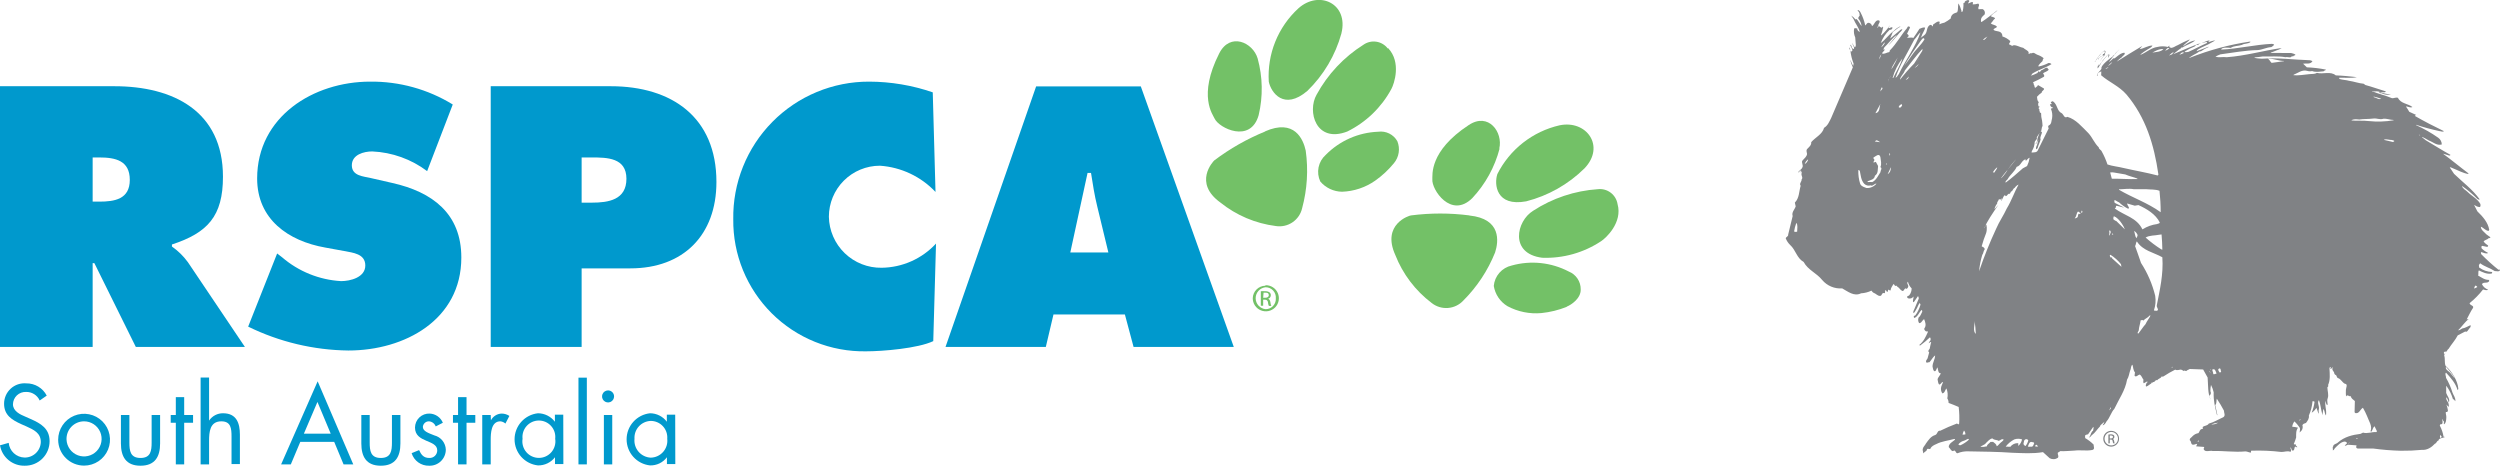
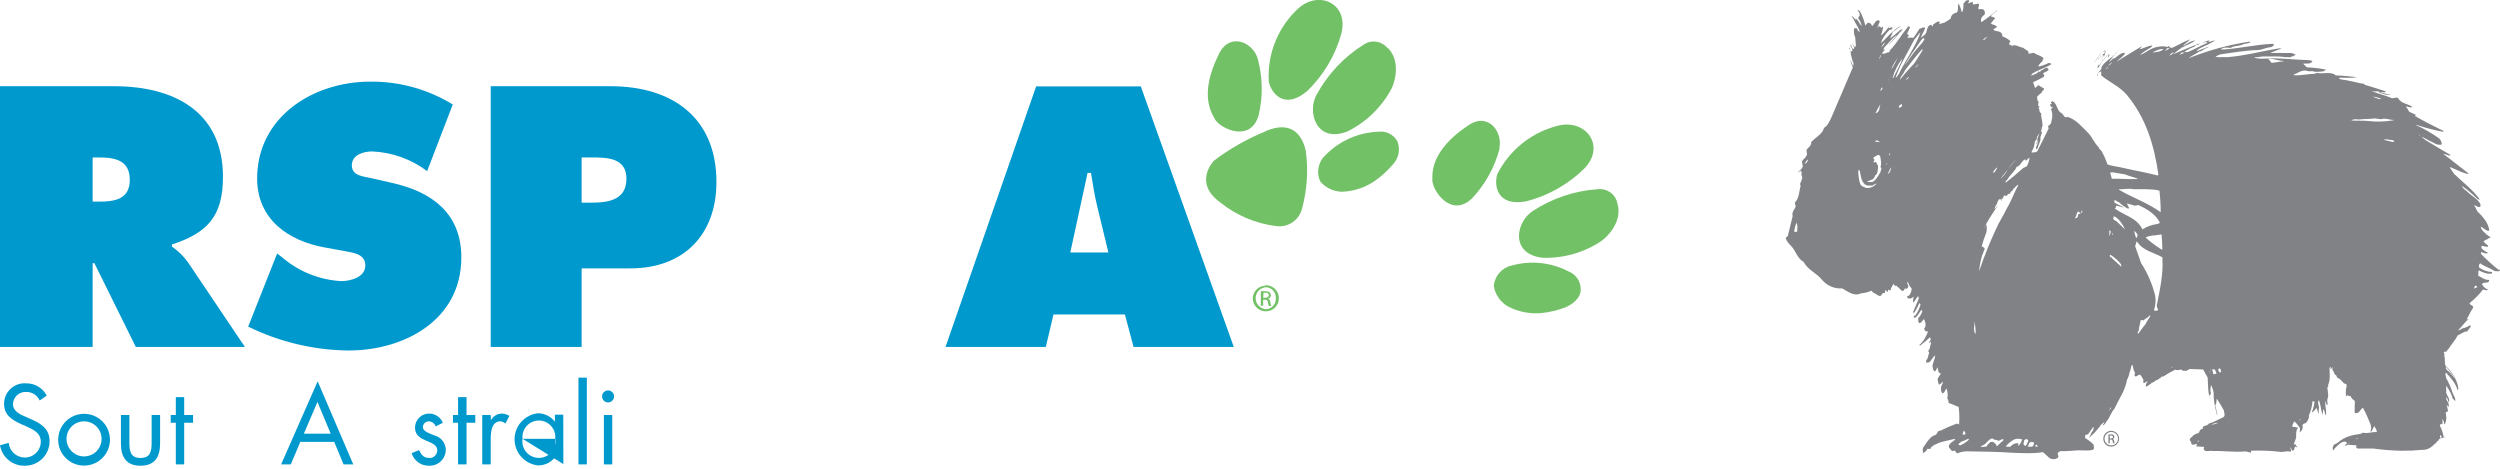
<svg xmlns="http://www.w3.org/2000/svg" width="245" height="46" viewBox="0 0 245 46" fill="none">
  <g clip-path="url(#clip0_101_2)">
    <path d="M3.89 39.25C3.775 38.992 3.586 38.775 3.348 38.626C3.109 38.476 2.831 38.401 2.55 38.41C2.386 38.403 2.222 38.429 2.069 38.487C1.915 38.544 1.774 38.632 1.655 38.745C1.536 38.858 1.44 38.993 1.374 39.143C1.308 39.294 1.273 39.456 1.27 39.62C1.27 40.28 1.96 40.62 2.48 40.83L3 41.06C4 41.5 4.86 42 4.86 43.24C4.86 43.558 4.797 43.874 4.674 44.167C4.55 44.461 4.37 44.728 4.143 44.951C3.916 45.174 3.647 45.35 3.351 45.469C3.055 45.587 2.739 45.645 2.42 45.64C1.844 45.653 1.282 45.458 0.838 45.09C0.393 44.723 0.096 44.208 0 43.64L0.85 43.4C0.889 43.787 1.068 44.147 1.353 44.412C1.638 44.678 2.011 44.829 2.4 44.84C2.813 44.848 3.213 44.693 3.512 44.408C3.812 44.124 3.987 43.733 4 43.32C4 42.42 3.29 42.11 2.57 41.78L2.09 41.57C1.19 41.16 0.4 40.7 0.4 39.57C0.399 39.291 0.456 39.016 0.567 38.76C0.679 38.505 0.843 38.276 1.048 38.088C1.253 37.9 1.495 37.756 1.759 37.667C2.023 37.578 2.303 37.545 2.58 37.57C2.992 37.564 3.397 37.674 3.75 37.886C4.104 38.098 4.391 38.404 4.58 38.77L3.89 39.25Z" fill="#0099CD" />
    <path d="M6.52 43.09C6.536 43.426 6.65 43.751 6.848 44.023C7.046 44.295 7.32 44.503 7.635 44.621C7.951 44.739 8.294 44.762 8.622 44.686C8.95 44.611 9.249 44.441 9.482 44.198C9.714 43.955 9.87 43.648 9.93 43.317C9.991 42.986 9.952 42.644 9.82 42.334C9.688 42.025 9.468 41.761 9.187 41.575C8.906 41.389 8.577 41.29 8.24 41.29C8.007 41.29 7.777 41.337 7.563 41.428C7.349 41.519 7.155 41.653 6.995 41.822C6.834 41.99 6.709 42.189 6.627 42.407C6.546 42.625 6.509 42.857 6.52 43.09V43.09ZM5.7 43.09C5.7 42.587 5.849 42.096 6.128 41.679C6.407 41.261 6.804 40.935 7.268 40.743C7.732 40.551 8.243 40.501 8.735 40.599C9.228 40.697 9.681 40.938 10.036 41.294C10.391 41.649 10.633 42.102 10.731 42.594C10.829 43.087 10.779 43.598 10.587 44.062C10.394 44.526 10.069 44.923 9.651 45.202C9.233 45.481 8.742 45.63 8.24 45.63C7.568 45.63 6.923 45.364 6.447 44.889C5.971 44.415 5.703 43.772 5.7 43.1" fill="#0099CD" />
    <path d="M12.68 43.36C12.68 44.18 12.77 44.88 13.77 44.88C14.77 44.88 14.86 44.18 14.86 43.36V40.67H15.69V43.46C15.69 44.74 15.2 45.64 13.77 45.64C12.34 45.64 11.85 44.74 11.85 43.46V40.67H12.68V43.36Z" fill="#0099CD" />
    <path d="M18.05 45.51H17.23V41.43H16.73V40.67H17.23V38.92H18.05V40.67H18.92V41.43H18.05V45.51Z" fill="#0099CD" />
-     <path d="M20.49 37V41.22C20.64 40.995 20.844 40.812 21.084 40.686C21.323 40.56 21.59 40.496 21.86 40.5C23.2 40.5 23.51 41.5 23.51 42.6V45.48H22.69V42.78C22.69 41.99 22.63 41.29 21.69 41.29C20.56 41.29 20.49 42.34 20.49 43.21V45.51H19.66V37H20.49Z" fill="#0099CD" />
    <path d="M31.11 39.39L29.78 42.5H32.41L31.11 39.39ZM29.43 43.3L28.5 45.51H27.55L31.13 37.37L34.62 45.51H33.67L32.75 43.3H29.43Z" fill="#0099CD" />
-     <path d="M36.23 43.36C36.23 44.18 36.32 44.88 37.32 44.88C38.32 44.88 38.41 44.18 38.41 43.36V40.67H39.24V43.46C39.24 44.74 38.75 45.64 37.32 45.64C35.89 45.64 35.41 44.74 35.41 43.46V40.67H36.23V43.36Z" fill="#0099CD" />
    <path d="M42.7 41.79C42.649 41.652 42.56 41.532 42.443 41.443C42.326 41.355 42.186 41.301 42.04 41.29C41.89 41.287 41.745 41.341 41.633 41.441C41.522 41.541 41.453 41.68 41.44 41.83C41.44 42.27 42 42.44 42.57 42.67C42.882 42.749 43.159 42.928 43.361 43.178C43.563 43.429 43.678 43.738 43.69 44.06C43.69 44.272 43.647 44.483 43.564 44.678C43.481 44.874 43.359 45.051 43.206 45.199C43.053 45.346 42.872 45.461 42.673 45.537C42.474 45.613 42.262 45.648 42.05 45.64C41.67 45.65 41.297 45.535 40.988 45.313C40.679 45.091 40.451 44.773 40.34 44.41L41.07 44.11C41.28 44.56 41.51 44.88 42.07 44.88C42.17 44.885 42.271 44.87 42.365 44.835C42.46 44.8 42.546 44.747 42.619 44.678C42.692 44.608 42.75 44.525 42.79 44.432C42.83 44.34 42.85 44.24 42.85 44.14C42.85 43.05 40.67 43.43 40.67 41.9C40.671 41.714 40.71 41.531 40.783 41.36C40.857 41.19 40.964 41.036 41.099 40.908C41.233 40.781 41.392 40.681 41.566 40.616C41.739 40.551 41.925 40.522 42.11 40.53C42.389 40.541 42.658 40.632 42.886 40.791C43.115 40.95 43.293 41.172 43.4 41.43L42.7 41.79Z" fill="#0099CD" />
    <path d="M45.72 45.51H44.89V41.43H44.39V40.67H44.89V38.92H45.72V40.67H46.58V41.43H45.72V45.51Z" fill="#0099CD" />
    <path d="M48.11 41.19C48.212 40.994 48.366 40.829 48.554 40.713C48.743 40.597 48.959 40.533 49.18 40.53C49.443 40.535 49.7 40.615 49.92 40.76L49.53 41.51C49.392 41.383 49.216 41.306 49.03 41.29C48.13 41.29 48.09 42.46 48.09 43.09V45.51H47.26V40.67H48.09L48.11 41.19Z" fill="#0099CD" />
-     <path d="M51.21 43C51.173 43.231 51.187 43.468 51.251 43.693C51.314 43.919 51.426 44.128 51.578 44.306C51.73 44.484 51.919 44.627 52.132 44.725C52.344 44.823 52.576 44.874 52.81 44.874C53.044 44.874 53.276 44.823 53.488 44.725C53.701 44.627 53.89 44.484 54.042 44.306C54.194 44.128 54.306 43.919 54.369 43.693C54.433 43.468 54.447 43.231 54.41 43C54.435 42.775 54.413 42.547 54.344 42.331C54.275 42.115 54.161 41.916 54.01 41.748C53.859 41.579 53.674 41.444 53.467 41.351C53.261 41.259 53.036 41.211 52.81 41.211C52.583 41.211 52.359 41.259 52.153 41.351C51.946 41.444 51.761 41.579 51.61 41.748C51.459 41.916 51.345 42.115 51.276 42.331C51.207 42.547 51.185 42.775 51.21 43V43ZM55.21 45.48H54.39V44.81C54.193 45.064 53.94 45.269 53.65 45.408C53.36 45.547 53.041 45.616 52.72 45.61C52.09 45.542 51.508 45.243 51.084 44.771C50.661 44.3 50.427 43.689 50.427 43.055C50.427 42.421 50.661 41.81 51.084 41.339C51.508 40.867 52.09 40.568 52.72 40.5C53.042 40.502 53.359 40.578 53.647 40.722C53.934 40.866 54.185 41.074 54.38 41.33V41.33V40.64H55.2L55.21 45.48Z" fill="#0099CD" />
+     <path d="M51.21 43C51.173 43.231 51.187 43.468 51.251 43.693C51.314 43.919 51.426 44.128 51.578 44.306C51.73 44.484 51.919 44.627 52.132 44.725C52.344 44.823 52.576 44.874 52.81 44.874C53.044 44.874 53.276 44.823 53.488 44.725C53.701 44.627 53.89 44.484 54.042 44.306C54.194 44.128 54.306 43.919 54.369 43.693C54.433 43.468 54.447 43.231 54.41 43C54.435 42.775 54.413 42.547 54.344 42.331C54.275 42.115 54.161 41.916 54.01 41.748C53.859 41.579 53.674 41.444 53.467 41.351C53.261 41.259 53.036 41.211 52.81 41.211C52.583 41.211 52.359 41.259 52.153 41.351C51.946 41.444 51.761 41.579 51.61 41.748C51.459 41.916 51.345 42.115 51.276 42.331C51.207 42.547 51.185 42.775 51.21 43V43ZH54.39V44.81C54.193 45.064 53.94 45.269 53.65 45.408C53.36 45.547 53.041 45.616 52.72 45.61C52.09 45.542 51.508 45.243 51.084 44.771C50.661 44.3 50.427 43.689 50.427 43.055C50.427 42.421 50.661 41.81 51.084 41.339C51.508 40.867 52.09 40.568 52.72 40.5C53.042 40.502 53.359 40.578 53.647 40.722C53.934 40.866 54.185 41.074 54.38 41.33V41.33V40.64H55.2L55.21 45.48Z" fill="#0099CD" />
    <path d="M57.51 37.01H56.69V45.51H57.51V37.01Z" fill="#0099CD" />
    <path d="M60 45.51H59.18V40.67H60V45.51ZM60.18 38.84C60.182 38.957 60.149 39.072 60.086 39.17C60.022 39.269 59.931 39.346 59.823 39.392C59.715 39.438 59.596 39.451 59.481 39.43C59.366 39.408 59.26 39.353 59.176 39.27C59.093 39.188 59.036 39.083 59.012 38.969C58.989 38.854 59 38.735 59.044 38.626C59.088 38.518 59.164 38.425 59.261 38.36C59.358 38.295 59.473 38.26 59.59 38.26C59.745 38.26 59.893 38.321 60.004 38.429C60.114 38.538 60.177 38.685 60.18 38.84" fill="#0099CD" />
-     <path d="M62.18 43C62.157 43.227 62.18 43.457 62.248 43.674C62.316 43.892 62.428 44.094 62.577 44.267C62.726 44.44 62.908 44.581 63.114 44.681C63.319 44.782 63.542 44.839 63.77 44.85C64.001 44.846 64.23 44.794 64.44 44.696C64.65 44.599 64.837 44.458 64.99 44.284C65.142 44.11 65.257 43.905 65.326 43.684C65.395 43.463 65.416 43.23 65.39 43C65.408 42.776 65.379 42.55 65.305 42.338C65.231 42.125 65.114 41.93 64.961 41.766C64.807 41.601 64.621 41.47 64.415 41.382C64.208 41.293 63.985 41.248 63.76 41.25C63.541 41.259 63.325 41.312 63.126 41.405C62.928 41.498 62.749 41.63 62.602 41.793C62.455 41.956 62.342 42.147 62.269 42.354C62.197 42.561 62.166 42.781 62.18 43ZM66.18 45.48H65.36V44.81C65.168 45.067 64.916 45.273 64.628 45.413C64.339 45.552 64.02 45.62 63.7 45.61C63.07 45.542 62.488 45.243 62.064 44.771C61.641 44.3 61.407 43.689 61.407 43.055C61.407 42.421 61.641 41.81 62.064 41.339C62.488 40.867 63.07 40.568 63.7 40.5C64.021 40.5 64.337 40.576 64.623 40.72C64.91 40.864 65.159 41.073 65.35 41.33V41.33V40.64H66.17L66.18 45.48Z" fill="#0099CD" />
    <path d="M158.52 20C158.448 19.555 158.208 19.155 157.848 18.883C157.488 18.611 157.038 18.488 156.59 18.54C154.327 18.692 152.14 19.422 150.24 20.66C148.61 21.66 147.9 24.85 151.13 25.26C153.183 25.338 155.209 24.767 156.92 23.63C157.38 23.33 159.03 21.81 158.52 20" fill="#73C167" />
    <path d="M146.93 14.56C147.31 12.97 145.88 10.96 143.93 12.26C140.03 14.82 140.4 17.19 140.37 17.57C140.28 18.57 142.2 21.47 144.28 19.42C145.565 18.049 146.486 16.378 146.96 14.56" fill="#73C167" />
    <path d="M155.28 16.5C157.35 14.34 155.49 11.73 152.84 12.28C151.534 12.579 150.311 13.163 149.256 13.989C148.202 14.815 147.343 15.864 146.74 17.06C146.41 18.06 146.61 20.28 149.57 19.73C151.726 19.179 153.697 18.064 155.28 16.5" fill="#73C167" />
    <path d="M153.54 30.05C153.96 29.89 154.94 29.25 154.91 28.36C154.915 27.984 154.805 27.616 154.596 27.304C154.388 26.991 154.089 26.749 153.74 26.61C152.019 25.711 150.021 25.5 148.15 26.02C147.682 26.122 147.259 26.372 146.942 26.732C146.626 27.091 146.432 27.543 146.39 28.02C146.456 28.427 146.608 28.814 146.838 29.156C147.068 29.498 147.368 29.786 147.72 30C148.745 30.552 149.911 30.789 151.07 30.68C151.918 30.593 152.749 30.388 153.54 30.07" fill="#73C167" />
-     <path d="M144 21.11C142.101 20.865 140.179 20.865 138.28 21.11C138.13 21.11 135.37 21.97 136.74 24.99C137.471 26.854 138.703 28.481 140.3 29.69C140.753 30.05 141.325 30.226 141.902 30.181C142.479 30.137 143.018 29.875 143.41 29.45C144.754 28.106 145.812 26.504 146.52 24.74C146.87 23.66 147.14 21.44 144 21.12" fill="#73C167" />
    <path d="M123.79 29.18H124C124.18 29.18 124.34 29.11 124.34 28.93C124.34 28.75 124.25 28.68 124 28.68H123.83L123.79 29.18ZM123.79 29.96H123.56V28.54C123.696 28.528 123.834 28.528 123.97 28.54C124.125 28.527 124.279 28.566 124.41 28.65C124.454 28.684 124.488 28.728 124.511 28.779C124.534 28.829 124.544 28.885 124.54 28.94C124.538 29.021 124.51 29.099 124.459 29.162C124.408 29.225 124.339 29.27 124.26 29.29V29.29C124.38 29.29 124.47 29.42 124.5 29.63C124.51 29.751 124.541 29.869 124.59 29.98H124.35C124.296 29.867 124.265 29.745 124.26 29.62C124.258 29.582 124.248 29.546 124.23 29.513C124.213 29.48 124.189 29.45 124.16 29.427C124.131 29.403 124.097 29.386 124.061 29.376C124.025 29.366 123.987 29.364 123.95 29.37H123.79V29.96ZM124.03 28.15C123.763 28.176 123.515 28.3 123.334 28.499C123.154 28.698 123.054 28.956 123.054 29.225C123.054 29.493 123.154 29.752 123.334 29.951C123.515 30.15 123.763 30.274 124.03 30.3C124.167 30.3 124.303 30.272 124.43 30.218C124.556 30.163 124.669 30.083 124.763 29.983C124.857 29.882 124.929 29.764 124.975 29.634C125.021 29.505 125.04 29.367 125.03 29.23C125.041 29.092 125.023 28.953 124.978 28.823C124.933 28.692 124.861 28.572 124.767 28.47C124.673 28.369 124.559 28.288 124.432 28.233C124.305 28.178 124.168 28.149 124.03 28.15V28.15ZM124.03 27.95C124.284 27.946 124.534 28.018 124.748 28.157C124.961 28.295 125.128 28.494 125.228 28.728C125.327 28.962 125.355 29.221 125.307 29.471C125.259 29.721 125.138 29.951 124.959 30.131C124.779 30.312 124.55 30.435 124.301 30.485C124.051 30.535 123.793 30.509 123.558 30.411C123.323 30.314 123.123 30.148 122.982 29.936C122.842 29.724 122.768 29.474 122.77 29.22C122.78 28.898 122.913 28.592 123.142 28.365C123.371 28.138 123.678 28.007 124 28L124.03 27.95Z" fill="#73C167" />
    <path d="M123.25 5.73C122.79 4.16 120.55 3.12 119.48 5.24C117.37 9.4 118.87 11.24 119.03 11.62C119.46 12.56 122.56 14.09 123.35 11.28C123.782 9.451 123.748 7.542 123.25 5.73" fill="#73C167" />
    <path d="M124 12.88C122.218 13.607 120.537 14.561 119 15.72C118.89 15.82 116.91 17.91 119.6 19.85C121.16 21.102 123.036 21.898 125.02 22.15C125.593 22.243 126.181 22.114 126.662 21.789C127.143 21.463 127.483 20.967 127.61 20.4C128.106 18.563 128.225 16.644 127.96 14.76C127.72 13.65 126.86 11.6 123.96 12.88" fill="#73C167" />
    <path d="M131.46 3.26C132.18 0.35 129.27 -1 127.24 0.82C126.253 1.725 125.48 2.84 124.978 4.082C124.477 5.324 124.259 6.663 124.34 8C124.56 9.07 125.82 10.86 128.12 8.91C129.716 7.361 130.869 5.414 131.46 3.27" fill="#73C167" />
    <path d="M136 4.75C135.726 4.392 135.324 4.154 134.878 4.087C134.432 4.02 133.977 4.129 133.61 4.39C131.692 5.599 130.115 7.279 129.03 9.27C128.08 10.92 128.96 14.07 132.03 12.89C133.874 11.983 135.389 10.521 136.36 8.71C136.62 8.23 137.36 6.11 136.03 4.71" fill="#73C167" />
    <path d="M136.6 16C136.848 15.704 137.01 15.348 137.07 14.967C137.13 14.586 137.085 14.197 136.94 13.84C136.757 13.514 136.479 13.25 136.144 13.084C135.808 12.918 135.431 12.858 135.06 12.91C133.12 12.984 131.282 13.796 129.92 15.18C129.561 15.499 129.316 15.926 129.22 16.396C129.125 16.867 129.184 17.356 129.39 17.79C129.653 18.098 129.98 18.347 130.347 18.52C130.714 18.692 131.114 18.784 131.52 18.79C132.682 18.751 133.807 18.376 134.76 17.71C135.448 17.226 136.067 16.651 136.6 16" fill="#73C167" />
    <path d="M9.08 19.76H9.72C11.24 19.76 12.72 19.52 12.72 17.63C12.72 15.74 11.33 15.43 9.72 15.43H9.08V19.76ZM0 8.45H11.21C16.97 8.45 21.85 10.89 21.85 17.32C21.85 21.18 20.36 22.81 16.85 23.96V24.16C17.45 24.581 17.977 25.098 18.41 25.69L24 34H13.31L9.25 25.79H9.08V34H0V8.45Z" fill="#0099CD" />
    <path d="M27.16 24.84L27.64 25.21C29.26 26.606 31.295 27.429 33.43 27.55C34.34 27.55 35.8 27.18 35.8 26.02C35.8 24.86 34.58 24.77 33.73 24.6L31.87 24.26C28.25 23.62 25.2 21.49 25.2 17.49C25.2 11.43 30.72 8 36.27 8C39.127 7.968 41.935 8.745 44.37 10.24L41.86 16.77C40.302 15.599 38.427 14.927 36.48 14.84C35.66 14.84 34.48 15.15 34.48 16.2C34.48 17.25 35.63 17.28 36.34 17.45L38.44 17.93C42.37 18.81 45.21 20.93 45.21 25.24C45.21 31.34 39.66 34.35 34.14 34.35C30.733 34.309 27.379 33.509 24.32 32.01L27.16 24.84Z" fill="#0099CD" />
    <path d="M57 19.86H58C59.62 19.86 61.39 19.59 61.39 17.52C61.39 15.45 59.49 15.43 57.97 15.43H57V19.86ZM48.09 8.45H59.85C65.85 8.45 70.21 11.5 70.21 17.83C70.21 23.05 66.96 26.3 61.78 26.3H57V34H48.09V8.45Z" fill="#0099CD" />
-     <path d="M91.68 18.81C90.252 17.298 88.305 16.38 86.23 16.24C84.904 16.24 83.632 16.767 82.695 17.704C81.757 18.642 81.23 19.914 81.23 21.24C81.242 21.909 81.385 22.568 81.652 23.181C81.918 23.794 82.303 24.349 82.784 24.813C83.265 25.277 83.833 25.642 84.455 25.887C85.077 26.132 85.742 26.252 86.41 26.24C87.411 26.227 88.399 26.01 89.314 25.603C90.229 25.195 91.051 24.606 91.73 23.87L91.46 33.43C89.97 34.14 86.52 34.43 84.86 34.43C83.15 34.457 81.453 34.141 79.868 33.501C78.282 32.861 76.841 31.91 75.629 30.703C74.418 29.497 73.46 28.061 72.812 26.478C72.165 24.896 71.841 23.2 71.86 21.49C71.832 19.725 72.156 17.972 72.814 16.334C73.471 14.696 74.448 13.205 75.689 11.949C76.929 10.693 78.407 9.697 80.037 9.019C81.666 8.341 83.415 7.995 85.18 8C87.3 8.006 89.405 8.36 91.41 9.05L91.68 18.81Z" fill="#0099CD" />
    <path d="M108.62 24.74L107.53 20.23C107.26 19.15 107.09 18.03 106.92 16.95H106.58L104.89 24.74H108.62ZM102.49 34H92.66L101.54 8.47H111.8L120.91 34H111.09L110.24 30.82H103.24L102.49 34Z" fill="#0099CD" />
    <path d="M206.905 43.65C206.73 43.65 206.563 43.581 206.439 43.457C206.315 43.333 206.246 43.166 206.246 42.991C206.246 42.816 206.315 42.648 206.439 42.525C206.563 42.401 206.73 42.331 206.905 42.331V42.331C207.08 42.331 207.247 42.401 207.371 42.525C207.495 42.648 207.564 42.816 207.564 42.991C207.564 43.166 207.495 43.333 207.371 43.457C207.247 43.581 207.08 43.65 206.905 43.65V43.65ZM206.905 42.222C206.751 42.219 206.601 42.263 206.472 42.347C206.343 42.431 206.243 42.551 206.183 42.692C206.122 42.833 206.106 42.989 206.134 43.14C206.163 43.291 206.236 43.43 206.344 43.539C206.452 43.648 206.59 43.723 206.74 43.753C206.891 43.784 207.047 43.769 207.189 43.71C207.331 43.652 207.452 43.552 207.537 43.424C207.622 43.297 207.668 43.147 207.667 42.993C207.668 42.892 207.649 42.792 207.611 42.699C207.573 42.606 207.517 42.521 207.446 42.449C207.375 42.378 207.291 42.321 207.198 42.282C207.105 42.243 207.006 42.222 206.905 42.222ZM206.857 42.967H206.758V42.674C206.791 42.671 206.824 42.671 206.857 42.674C207.013 42.674 207.076 42.749 207.076 42.824C207.076 42.898 206.98 42.973 206.857 42.973V42.967ZM207.043 43.028C207.092 43.016 207.135 42.988 207.166 42.948C207.196 42.908 207.212 42.859 207.21 42.808C207.213 42.774 207.207 42.74 207.194 42.709C207.18 42.678 207.158 42.651 207.131 42.63C207.051 42.581 206.957 42.558 206.863 42.564C206.782 42.565 206.701 42.572 206.622 42.586V43.448H206.758V43.077H206.854C206.877 43.073 206.899 43.074 206.921 43.08C206.943 43.086 206.963 43.097 206.981 43.111C206.998 43.125 207.012 43.143 207.022 43.163C207.032 43.184 207.038 43.206 207.039 43.228C207.044 43.304 207.065 43.379 207.098 43.448H207.241C207.212 43.378 207.194 43.304 207.186 43.228C207.171 43.101 207.118 43.032 207.043 43.019V43.028ZM242.466 28.278C242.473 28.169 242.517 28.064 242.589 27.982C242.629 27.989 242.667 28.006 242.7 28.031C242.732 28.057 242.758 28.089 242.776 28.127C242.681 28.193 242.576 28.244 242.466 28.278V28.278ZM239.513 34.673C239.498 34.625 239.484 34.543 239.526 34.502C239.568 34.46 239.669 34.427 239.724 34.488H239.735C239.662 34.578 239.544 34.741 239.515 34.677L239.513 34.673ZM239.717 35.959C239.977 36.246 240.464 36.809 240.543 37.057L240.183 36.618C240.075 36.416 239.553 36.203 239.717 35.941V35.959ZM239.144 42.611C239.17 42.679 239.328 42.791 239.274 42.852L239.12 42.923C239.107 42.818 239.115 42.712 239.144 42.611ZM237.116 13.275L237.041 13.174L237.178 13.26L237.116 13.275ZM234.521 13.919L233.669 13.719L233.64 13.671C233.924 13.61 234.176 13.732 234.431 13.719C234.486 13.774 234.603 13.739 234.651 13.823L234.521 13.919ZM232.14 11.865C231.562 11.788 231.013 11.865 230.431 11.803C230.635 11.645 230.938 11.684 231.206 11.713C231.665 11.645 232.098 11.678 232.586 11.616C232.937 11.568 233.245 11.761 233.561 11.638C233.913 11.603 234.22 11.755 234.565 11.755L234.579 11.788C233.773 11.923 232.952 11.949 232.14 11.865ZM233.361 9.68C233.093 9.797 232.882 9.562 232.634 9.522L232.608 9.46C232.864 9.515 233.116 9.588 233.361 9.68V9.68ZM230.888 43.022L230.956 42.936L231.094 42.969L230.888 43.022ZM230.2 43.432L230.064 43.468L230.303 43.347L230.2 43.432ZM225.325 41.235L225.41 41.063L225.443 41.149L225.325 41.235ZM223.833 5.997L222.618 6.162C222.48 6.059 222.363 5.722 222.165 5.722L222.37 5.755C222.886 5.755 223.319 5.975 223.833 5.975V5.997ZM216.704 41.597C216.92 41.504 217.149 41.445 217.383 41.422C217.181 41.551 216.943 41.613 216.704 41.597V41.597ZM215.346 43.316L215.449 43.16L215.519 43.23L215.346 43.316ZM217.521 36.504C217.466 36.4 217.356 36.297 217.398 36.167C217.666 35.948 217.618 36.345 217.673 36.455C217.626 36.481 217.574 36.498 217.521 36.504V36.504ZM217.198 36.627C217.082 36.607 216.882 36.798 216.888 36.552L216.794 36.229C217.088 36.057 217.136 36.413 217.211 36.578L217.198 36.627ZM216.625 36.523L216.532 36.438V36.352L216.752 36.73L216.625 36.523ZM216.6 36.163L216.651 36.266L216.583 36.216L216.6 36.163ZM213.558 5.377C213.654 5.351 213.819 4.993 214.041 5.182C213.884 5.258 213.723 5.323 213.558 5.377V5.377ZM212.857 35.996L212.771 36.031L212.874 35.945L212.96 35.996H212.857ZM213.037 5.072L212.868 5.322L212.564 5.441C212.699 5.291 212.859 5.166 213.037 5.072ZM212.597 4.734C212.479 4.844 212.338 4.928 212.184 4.98C212.281 4.876 212.391 4.615 212.597 4.734ZM210.928 5.149C211.18 5.039 211.512 4.788 212.009 4.804C211.837 5.079 211.202 5.114 210.928 5.149ZM211.367 29.913C211.299 30.117 211.677 30.408 211.332 30.462C211.244 30.421 211.154 30.489 211.086 30.408C211.244 29.951 211.286 29.463 211.209 28.986C210.931 27.843 210.461 26.755 209.82 25.768C209.642 25.212 209.429 24.67 209.238 24.114C209.335 23.977 209.306 23.777 209.41 23.654C210.001 24.582 211.057 24.731 211.91 25.212C212.026 26.889 211.662 28.395 211.367 29.913V29.913ZM210.269 31.761C210.014 32.036 209.814 32.379 209.568 32.682H209.511C209.434 32.544 209.599 32.482 209.599 32.366C209.62 32.021 209.744 31.726 209.785 31.39C209.873 31.39 210.005 31.313 210.047 31.423C210.225 31.203 210.486 31.163 210.644 30.928C210.684 30.944 210.712 30.909 210.754 30.915C210.629 31.197 210.389 31.465 210.266 31.761H210.269ZM209.139 22.624C209.299 22.72 209.423 22.867 209.489 23.041C209.469 23.15 209.428 23.253 209.366 23.345C209.227 23.145 209.221 22.863 209.146 22.624H209.139ZM211.833 22.975C211.875 23.47 211.903 23.964 211.91 24.468L211.807 24.439C211.263 24.095 210.749 23.707 210.269 23.279C210.673 23.044 211.147 23.099 211.607 23.004C211.679 22.989 211.752 22.979 211.826 22.975H211.833ZM207.265 20.448V20.352C207.281 20.338 207.287 20.393 207.3 20.413C207.375 20.358 207.349 20.242 207.391 20.167C207.533 20.167 208.032 20.338 208.17 20.345L207.239 19.877C207.218 19.833 207.206 19.786 207.203 19.738C207.201 19.689 207.209 19.641 207.226 19.596C207.384 19.651 207.507 19.774 207.665 19.828C207.921 20.075 208.213 20.282 208.531 20.442C208.586 20.442 208.647 20.442 208.641 20.365C208.592 20.222 208.469 20.09 208.454 19.938L209.21 20.158L209.568 20.097C210.372 20.468 211.251 20.976 211.662 21.808C211.635 21.925 211.484 21.903 211.393 21.958C210.89 22.023 210.408 22.197 209.979 22.468H209.95C209.405 21.327 208.177 21.114 207.283 20.455L207.265 20.448ZM207.393 21.657C207.283 21.644 207.208 21.554 207.118 21.499C207.105 21.444 207.103 21.387 207.112 21.331C207.122 21.276 207.142 21.223 207.173 21.176C207.257 21.162 207.208 21.354 207.305 21.25C207.556 21.427 207.77 21.651 207.935 21.91C208.061 22.085 208.163 22.277 208.239 22.479L207.393 21.657ZM206.982 25.318V25.202C206.971 25.214 206.958 25.224 206.943 25.23C206.928 25.237 206.912 25.24 206.896 25.24C206.88 25.24 206.864 25.237 206.849 25.23C206.834 25.224 206.821 25.214 206.811 25.202C206.789 25.127 206.701 25.017 206.824 24.969C207.217 25.215 207.566 25.526 207.854 25.889L207.902 26.149L206.982 25.318ZM206.859 40.053L206.687 40.224L206.874 39.879L206.859 40.053ZM206.749 22.562C206.796 22.592 206.83 22.639 206.843 22.693C206.857 22.747 206.85 22.803 206.824 22.852L206.701 23.099C206.646 23.017 206.727 22.921 206.734 22.824C206.714 22.782 206.706 22.737 206.708 22.691C206.711 22.645 206.725 22.601 206.749 22.562V22.562ZM207.09 23.002L206.953 22.96L207.021 22.883L207.072 22.901L207.09 23.002ZM207.221 16.915L208.274 17.095C208.658 17.266 209.076 17.348 209.462 17.499V17.547C208.625 17.576 207.786 17.506 206.956 17.512L206.797 16.901C206.943 16.879 207.092 16.883 207.237 16.915H207.221ZM211.631 18.688C211.708 19.389 211.747 20.093 211.747 20.798C210.477 19.877 208.994 19.382 207.667 18.6L207.654 18.552C208.107 18.552 208.636 18.451 209.089 18.539H210.284C210.739 18.587 211.233 18.539 211.631 18.697V18.688ZM206.292 41.285C206.298 41.271 206.303 41.257 206.305 41.242C206.305 41.242 206.305 41.255 206.292 41.285ZM203.722 20.941C203.557 21.092 203.781 21.336 203.317 21.406C203.506 21.187 203.456 21.028 203.605 20.76C203.807 20.692 203.79 20.905 203.884 20.899C203.979 20.892 204.005 20.376 204.086 20.802C203.928 20.789 203.88 21.059 203.722 20.941ZM199.451 43.749C199.451 43.681 199.49 43.564 199.587 43.591L199.738 43.749C199.644 43.773 199.545 43.773 199.451 43.749V43.749ZM199.125 43.778C198.989 43.749 198.86 43.817 198.728 43.762C198.818 43.597 198.838 43.338 199.051 43.303C199.147 43.351 199.299 43.303 199.354 43.413C199.299 43.542 199.277 43.722 199.134 43.778H199.125ZM198.49 43.714C198.405 43.672 198.337 43.602 198.297 43.516C198.345 43.338 198.319 43.077 198.552 43.041C198.595 43.038 198.639 43.046 198.677 43.065C198.716 43.085 198.749 43.114 198.772 43.151C198.727 43.358 198.632 43.551 198.497 43.714H198.49ZM196.548 17.89C196.507 17.697 196.706 17.671 196.768 17.526C197.001 17.112 197.456 16.796 197.634 16.35C198.053 16.247 198.095 15.732 198.499 15.609C198.512 15.655 198.499 15.787 198.556 15.745C198.613 15.704 198.833 15.422 198.901 15.471L198.809 15.877L198.651 16.275L198.238 16.495C197.702 16.967 197.139 17.471 196.555 17.897L196.548 17.89ZM197.82 43.681C197.737 43.694 197.84 43.461 197.772 43.432C197.627 43.422 197.481 43.449 197.349 43.511C197.217 43.572 197.102 43.666 197.016 43.784L196.555 43.769C196.783 43.472 197.074 43.23 197.407 43.061C197.652 42.977 197.918 42.977 198.163 43.061C198.112 43.297 197.993 43.512 197.82 43.681V43.681ZM195.999 43.446C195.876 43.536 195.821 43.701 195.663 43.729C195.683 43.536 195.443 43.406 195.305 43.29C195.208 43.36 195.14 43.263 195.059 43.318C194.94 43.483 194.729 43.538 194.72 43.738C194.511 43.794 194.293 43.812 194.077 43.793C194.178 43.674 194.556 43.573 194.611 43.428C194.81 43.25 195.017 42.969 195.27 42.969C195.434 43.153 195.687 43.079 195.874 43.208C196.032 43.16 196.19 42.953 196.362 43.085C196.291 43.243 196.107 43.318 195.99 43.454L195.999 43.446ZM194.252 24.995C194.389 24.83 194.362 24.604 194.498 24.439C194.514 24.329 194.411 24.259 194.342 24.204C194.29 24.196 194.242 24.172 194.204 24.136C194.324 23.694 194.47 23.26 194.643 22.837C194.76 22.459 194.692 22.028 194.643 22.013C194.595 21.997 194.47 22.477 194.47 22.34C194.663 21.797 195.432 20.672 195.432 20.672C195.432 20.672 195.518 20.536 195.845 20.073L195.454 20.512C195.497 20.305 195.59 20.111 195.724 19.947C195.696 19.782 195.854 19.688 195.883 19.543C195.951 19.466 195.964 19.578 196.034 19.563C196.073 19.51 196.127 19.468 196.188 19.444L196.085 19.719C196.304 19.499 196.28 19.22 196.507 19.11C196.507 19.143 196.507 19.233 196.577 19.22C196.742 19.185 196.755 18.939 196.939 19C197.056 18.939 197.001 18.78 197.139 18.752C197.269 18.67 197.275 18.477 197.434 18.416C197.528 18.27 197.662 18.156 197.82 18.086C197.394 18.848 197.126 19.681 196.665 20.428C196.355 21.11 195.916 21.727 195.628 22.406C194.993 23.766 194.434 25.16 193.951 26.582C194 26.039 194.104 25.503 194.261 24.982L194.252 24.995ZM194.769 3.58C194.646 3.683 194.516 3.973 194.329 3.896C194.456 3.766 194.605 3.658 194.769 3.58V3.58ZM195.733 16.383C195.72 16.574 195.527 16.726 195.459 16.904L195.3 16.89C195.412 16.694 195.561 16.521 195.74 16.383H195.733ZM196.122 17.427C196.151 17.367 196.436 17.016 196.742 16.64C196.985 16.293 197.25 15.961 197.535 15.647C197.616 15.576 197.159 16.13 196.742 16.64C196.724 16.671 196.711 16.695 196.704 16.71C196.641 16.895 196.021 17.627 196.122 17.427ZM193.508 31.449C193.573 31.872 193.614 32.298 193.631 32.726C193.295 32.418 193.549 31.875 193.508 31.449ZM192.134 43.632C192.095 43.639 192.054 43.635 192.015 43.622C191.977 43.609 191.943 43.587 191.915 43.558C192.014 43.423 192.147 43.316 192.299 43.248C192.49 43.195 192.672 43.116 192.842 43.015C192.91 42.986 192.923 43.048 192.958 43.083C192.714 43.308 192.436 43.494 192.134 43.632V43.632ZM192.471 42.191C192.518 42.241 192.554 42.301 192.578 42.366C192.602 42.431 192.612 42.5 192.609 42.569C192.516 42.592 192.421 42.599 192.326 42.589C192.356 42.45 192.405 42.316 192.471 42.191V42.191ZM187.402 5.364C187.279 5.558 186.743 6.287 186.607 6.463C186.943 5.845 187.787 4.626 188.233 3.995C188.329 3.898 188.481 3.582 188.604 3.844C188.301 4.393 187.745 4.839 187.402 5.369V5.364ZM188.384 4.984L187.587 6.228C187.094 6.728 186.631 7.257 186.2 7.812C186.22 7.476 186.578 7.237 186.675 6.905C187.224 6.219 187.773 5.45 188.404 4.782L188.384 4.984ZM187.822 6.054L188.026 5.733V5.755L187.822 6.054ZM187.637 6.65L188.035 6.265C187.952 6.436 187.811 6.573 187.637 6.65V6.65ZM186.758 7.825L187.066 7.498C187.056 7.578 187.021 7.654 186.966 7.712C186.911 7.771 186.838 7.811 186.758 7.825ZM186.222 10.553L186.086 10.524C186.058 10.373 186.209 10.291 186.319 10.214C186.381 10.201 186.394 10.269 186.407 10.298C186.407 10.394 186.297 10.489 186.222 10.553ZM185.763 7.61C186.203 6.32 186.972 5.125 187.595 3.894C187.831 3.661 187.967 3.364 188.208 3.173C187.718 4.615 186.739 5.881 186.086 7.261C185.976 7.377 185.913 7.577 185.763 7.61ZM185.543 7.632C185.528 7.652 185.495 7.645 185.473 7.645C185.662 6.948 185.989 6.297 186.435 5.729C186.198 6.459 185.831 6.993 185.543 7.632ZM186.014 5.52C185.845 5.969 185.624 6.396 185.355 6.793C185.416 6.423 185.902 5.856 186.014 5.52ZM184.99 17.068C185.08 16.923 185.227 16.508 185.324 16.385C185.295 16.543 185.3 16.879 184.99 17.068ZM185.234 15.11L185.188 15.28L185.126 14.987L185.234 15.11ZM185.029 7.995C185.029 7.973 185.04 7.951 185.047 7.929C185.062 7.869 185.075 7.81 185.075 7.81L185.133 7.716C185.185 7.601 185.236 7.513 185.236 7.513L185.304 7.421L185.133 7.716C185.098 7.786 185.069 7.86 185.047 7.935C185.025 8.03 185.003 8.127 185.029 8.001V7.995ZM184.821 16.176L184.847 15.983L184.904 16.066L184.821 16.176ZM184.443 8.744C184.375 8.812 184.339 8.889 184.271 8.964C184.287 8.81 184.341 8.664 184.43 8.537C184.471 8.599 184.513 8.696 184.443 8.757V8.744ZM184.278 16.888C184.058 17.211 183.887 17.635 183.489 17.842C183.324 17.842 183.179 17.822 183.05 17.842C183.015 17.829 183.021 17.794 183.021 17.767C183.303 17.642 183.696 17.602 183.742 17.224C184.087 16.983 184.003 16.627 184.052 16.268L183.832 15.86L183.612 15.932C183.551 15.781 183.832 15.739 183.59 15.512V15.451C183.79 15.328 184.168 14.963 184.278 15.389C184.313 15.719 184.423 16.062 184.278 16.378C184.498 16.482 184.278 16.715 184.278 16.888V16.888ZM182.918 18.427C182.685 18.33 182.43 18.288 182.301 18.029C182.163 17.591 182.101 17.134 182.116 16.675C182.178 16.633 182.204 16.723 182.259 16.73C182.356 17.169 182.369 17.657 182.698 18.013C182.779 18.092 182.879 18.148 182.988 18.175C183.098 18.202 183.212 18.199 183.32 18.167C183.518 18.299 183.696 17.965 183.893 18C183.776 18.141 183.627 18.253 183.459 18.327C183.291 18.401 183.108 18.435 182.925 18.427H182.918ZM183.915 13.761C183.801 13.649 184.267 13.935 184.258 13.937L183.729 13.864C183.79 13.829 183.832 13.748 183.915 13.761ZM184.285 10.181C184.155 10.485 184.265 11.021 183.79 11.095C183.955 10.794 184.107 10.471 184.285 10.181ZM184.052 2.525L184.098 2.617L183.959 2.756L184.052 2.525ZM184.372 5.32C184.32 5.497 184.247 5.667 184.153 5.826C184.175 5.639 184.251 5.463 184.372 5.32V5.32ZM184.733 4.142C184.668 4.349 184.531 4.524 184.346 4.637C184.471 4.479 184.553 4.252 184.733 4.142ZM176.865 16.075C176.924 15.887 177.042 15.724 177.201 15.609C177.183 15.707 177.144 15.799 177.086 15.88C177.028 15.961 176.952 16.027 176.865 16.075V16.075ZM176.116 22.698C176.069 22.719 176.018 22.728 175.967 22.726C175.916 22.723 175.867 22.71 175.822 22.685C175.864 22.396 175.938 22.113 176.041 21.839C176.213 22.059 176.116 22.417 176.123 22.698H176.116ZM206.606 6.472C206.622 6.375 206.912 6.138 207.002 6.076C206.967 6.193 206.703 6.408 206.606 6.472ZM206.479 6.714L206.314 6.727L206.659 6.555L206.479 6.714ZM244.852 26.441C244.256 25.963 243.69 25.449 243.156 24.903C243.156 24.832 243.092 24.758 243.169 24.703C243.369 24.758 243.573 24.881 243.802 24.819V24.764C243.571 24.659 243.362 24.51 243.189 24.325C243.169 24.248 243.169 24.131 243.237 24.092L243.738 24.193C243.753 24.191 243.767 24.186 243.78 24.178C243.793 24.171 243.805 24.161 243.814 24.149C243.823 24.137 243.829 24.123 243.833 24.108C243.836 24.093 243.837 24.078 243.835 24.063C243.671 23.958 243.523 23.831 243.395 23.685C243.492 23.485 243.731 23.52 243.857 23.362C243.918 23.314 244.061 23.362 244.054 23.246L243.676 22.975C243.479 22.756 243.107 22.523 243.127 22.22C243.389 22.316 243.567 22.584 243.848 22.626C243.911 22.626 243.938 22.562 243.944 22.516C243.828 21.808 243.327 21.237 242.784 20.714L242.481 20.119L242.51 20.092C242.648 20.212 242.822 20.282 243.004 20.292C243.121 20.25 243.092 20.092 243.079 19.995C242.804 19.488 242.229 19.213 241.829 18.813C241.644 18.629 241.321 18.484 241.279 18.224C241.82 18.604 242.326 19.031 242.791 19.501C242.852 19.536 242.936 19.591 243.011 19.536C242.316 18.567 241.354 17.866 240.497 17.035L240.078 16.409C240.159 16.361 240.249 16.451 240.333 16.471C240.853 16.671 241.348 16.965 241.897 17.055V16.98C241.066 16.361 240.242 15.662 239.419 15.069C239.625 15.097 239.823 15.2 240.036 15.249C240.078 15.249 240.139 15.22 240.139 15.172C239.315 14.719 238.524 14.218 237.722 13.743L237.358 13.449L237.384 13.421C237.606 13.525 237.822 13.643 238.03 13.772C238.443 13.915 238.806 14.3 239.296 14.157C239.294 14.027 239.261 13.899 239.2 13.784C239.139 13.669 239.051 13.571 238.944 13.497C238.259 13.017 237.53 12.603 236.767 12.26L236.787 12.232C237.539 12.479 238.305 12.686 239.08 12.851C239.219 12.851 239.39 12.968 239.5 12.851C238.546 12.39 237.597 11.902 236.663 11.366C236.65 11.278 236.754 11.326 236.78 11.262L236.108 10.955C236.013 10.785 235.91 10.62 235.798 10.46L235.811 10.425C236.011 10.445 236.224 10.597 236.417 10.487C235.963 10.131 235.284 10.177 234.994 9.581C234.803 9.518 234.625 9.636 234.425 9.627C233.785 9.353 233.085 9.203 232.447 8.935L232.48 8.913C232.652 9.003 232.865 8.926 233.052 8.962C233.097 8.964 233.142 8.976 233.181 8.999C233.357 9.028 233.722 9.104 233.807 8.984L233.785 8.948C233.126 8.748 232.467 8.509 231.808 8.331L231.637 8.206C231.149 8.164 230.688 7.986 230.206 7.918C229.912 7.834 229.583 7.834 229.295 7.746C229.26 7.711 229.191 7.663 229.253 7.621C229.829 7.601 230.426 7.676 230.975 7.56C230.297 7.485 229.596 7.41 228.908 7.388C228.394 6.949 227.645 7.3 227.06 7.142C226.856 7.272 226.581 7.237 226.327 7.265C225.804 7.307 225.268 7.43 224.74 7.362L224.802 7.313C225.221 7.149 225.599 6.804 226.094 6.942C226.254 6.994 226.425 7.001 226.588 6.962C226.944 7.107 227.344 7.017 227.713 6.99C227.768 6.894 227.933 6.914 227.933 6.819C227.319 6.696 226.697 6.622 226.072 6.599L225.7 6.241C226.004 6.186 226.43 6.338 226.621 5.993C226.547 5.954 226.469 5.924 226.388 5.905C224.815 5.856 223.249 5.637 221.675 5.753C221.436 5.718 221.091 5.753 220.907 5.63C221.194 5.615 221.484 5.569 221.752 5.533C222.493 5.56 223.235 5.472 223.978 5.608C224.134 5.547 224.34 5.67 224.527 5.595C224.547 5.498 224.657 5.527 224.747 5.52C224.78 5.388 224.967 5.492 224.938 5.333C224.81 5.27 224.674 5.225 224.534 5.197L222.589 5.184L222.515 5.149C222.809 5.087 223.064 4.929 223.352 4.852L223.604 4.703C221.792 4.962 220.076 5.472 218.213 5.608C217.844 5.547 217.457 5.678 217.114 5.547C217.27 5.464 217.431 5.391 217.596 5.327C218.833 5.169 219.973 4.936 221.278 4.907C221.737 4.868 222.115 4.639 222.583 4.619C222.677 4.551 222.816 4.49 222.864 4.371C222.822 4.316 222.732 4.331 222.664 4.296C220.988 4.371 219.316 4.788 217.675 4.863C217.725 4.606 218.334 4.661 218.613 4.694C218.927 4.474 219.353 4.523 219.711 4.399C219.979 4.228 220.342 4.325 220.555 4.105C220.535 4.076 220.5 4.105 220.48 4.076C218.454 4.379 216.469 4.916 214.566 5.676L214.546 5.65C214.782 5.486 215.029 5.339 215.287 5.21C215.432 5.149 215.506 5.004 215.693 5.026C215.927 4.86 216.178 4.719 216.442 4.606L216.414 4.577C216.036 4.723 215.658 4.887 215.273 5.017C215.309 4.846 215.548 4.784 215.693 4.681C216.177 4.477 216.645 4.238 217.095 3.967C216.888 3.953 216.603 4.096 216.409 4.125C216.433 4.057 216.585 3.98 216.53 3.971C216.368 3.94 215.882 4.191 215.809 4.191C215.796 4.259 216.376 3.984 216.291 4.213C215.678 4.479 215.082 4.81 214.469 5.079C214.34 5.114 214.205 5.123 214.072 5.105L214.162 5.015C214.435 4.841 214.725 4.694 215.027 4.575C215.122 4.575 215.095 4.439 215.199 4.452C215.287 4.323 215.363 4.465 215.473 4.404L215.425 4.349L215.706 4.202C214.882 4.496 213.823 4.947 213.006 5.301L212.973 5.311L213.593 4.819H213.612C213.735 4.804 213.714 4.599 213.872 4.661C214.278 4.386 214.786 4.261 215.137 3.953C214.772 4.028 214.555 4.09 213.938 4.536C214.012 4.331 214.498 4.057 214.597 3.857C214.193 4.025 213.8 4.215 213.417 4.426C213.197 4.503 213.017 4.674 212.778 4.694C212.703 4.654 212.516 4.657 212.619 4.45L212.441 4.599C212.112 4.517 211.767 4.517 211.437 4.599C210.827 4.681 210.381 5.107 209.851 5.34L209.735 5.355C209.97 5.161 210.221 4.986 210.484 4.832C210.649 4.736 210.875 4.626 210.943 4.461C210.491 4.461 210.126 4.749 209.686 4.819L209.941 4.503C209.337 4.852 208.023 5.676 207.434 6.041L207.687 5.795C207.703 5.773 207.931 5.639 207.931 5.613C208.008 5.474 208.32 5.34 208.203 5.173C207.729 5.14 207.195 5.892 207.142 5.696C207.052 5.744 206.762 6.078 206.687 6.052C206.811 5.914 207.443 5.035 207.7 4.854C207.645 4.854 207.373 5.177 207.331 5.197C207.16 5.525 207.026 5.393 207.039 5.558C207.006 5.567 206.975 5.582 206.949 5.604C206.907 5.639 205.815 6.401 205.945 6.746C205.747 7.063 205.585 7.043 205.495 7.406L205.567 7.439C205.497 7.113 205.787 7.054 205.927 6.999L205.914 7.377C206.696 8.056 207.672 8.434 208.392 9.26C210.288 11.5 211.106 14.207 211.519 17.071C211.522 17.084 211.523 17.098 211.52 17.111C211.518 17.125 211.514 17.138 211.506 17.149C211.499 17.161 211.49 17.171 211.479 17.179C211.468 17.187 211.455 17.193 211.442 17.196C210.343 16.906 209.203 16.715 208.091 16.46C207.582 16.33 207.032 16.288 206.531 16.117C206.387 15.678 206.201 15.254 205.976 14.851C205.921 14.686 205.679 14.631 205.679 14.44C205.24 14.02 205.068 13.491 204.664 13.051C204.051 12.447 203.427 11.678 202.603 11.451C202.287 11.63 202.252 11.232 202.047 11.093C201.56 10.873 201.654 10.256 201.202 9.94C201.127 9.898 201.057 9.953 201.002 10.001C200.92 10.085 201.105 10.124 201.063 10.201C201.002 10.201 200.927 10.201 200.892 10.249C200.947 10.366 201.002 10.531 201.153 10.511C201.228 10.654 201.017 10.592 200.988 10.66C201.114 10.95 201.155 11.269 201.105 11.581C201.024 11.829 201.079 12.152 200.782 12.295C200.652 12.372 200.762 12.502 200.769 12.592L199.719 14.702C199.635 14.983 199.279 14.921 199.092 14.952L199.121 14.805C199.289 14.554 199.384 14.261 199.396 13.959C199.409 13.765 199.69 13.671 199.602 13.451L199.883 13.027C199.847 13.141 199.803 13.253 199.752 13.361C199.628 13.581 199.697 13.891 199.505 14.049C199.505 14.069 199.492 14.111 199.532 14.111L199.763 13.671L199.657 14.111C199.622 14.289 199.457 14.453 199.554 14.638L199.69 14.515C199.752 14.22 199.91 13.966 199.978 13.662C199.883 13.381 200.123 13.181 200.11 12.906L199.987 12.928C200.11 12.763 200.048 12.515 200.171 12.35C200.171 12.172 200.136 11.988 200.123 11.829C200.055 11.583 200.022 11.329 200.026 11.073L199.91 11.032C199.91 10.915 199.813 10.812 199.861 10.689C199.793 10.689 199.773 10.592 199.8 10.537H199.844L199.857 10.399L199.767 10.427C199.747 10.289 199.692 10.117 199.815 10.008C199.644 9.911 199.65 9.671 199.624 9.487C199.759 9.327 199.916 9.188 200.09 9.074C200.07 8.896 200.358 8.854 200.31 8.676L199.747 8.346C199.679 8.346 199.686 8.428 199.637 8.469C199.554 8.483 199.492 8.676 199.404 8.566C199.437 8.496 199.314 8.447 199.369 8.366C199.253 8.298 199.349 8.133 199.218 8.069C199.589 7.913 199.938 7.72 200.296 7.527C200.413 7.39 200.248 7.294 200.222 7.177C200.4 7.048 200.639 7.012 200.778 6.834L200.633 6.648C200.4 6.586 200.29 6.848 200.07 6.867C200.015 6.922 199.791 7.237 199.85 6.977C199.734 6.964 199.727 7.096 199.664 7.157C199.453 7.268 199.232 7.357 199.005 7.426C199.114 7.377 199.108 7.226 199.224 7.177C199.815 6.819 200.455 6.654 201.046 6.285C201.008 6.245 200.962 6.214 200.911 6.195C200.86 6.176 200.805 6.169 200.751 6.175C200.457 6.331 200.142 6.444 199.815 6.511L199.741 6.483C199.852 6.294 199.996 6.127 200.167 5.988C200.175 5.884 200.213 5.784 200.277 5.7C200.098 5.554 199.893 5.442 199.672 5.371C199.486 5.316 199.314 5.068 199.101 5.232C198.985 5.138 198.895 5.336 198.791 5.254C198.778 5.206 198.807 5.171 198.813 5.129C198.71 4.909 198.449 4.861 198.284 4.69C197.948 4.635 197.673 4.421 197.33 4.43C197.172 4.58 197.04 4.375 196.891 4.347C196.862 4.224 197.047 4.14 196.992 4.011C196.776 3.809 196.518 3.659 196.236 3.571C196.244 3.467 196.217 3.363 196.162 3.274C195.97 2.993 195.599 3.116 195.364 2.925C195.399 2.747 195.619 2.773 195.702 2.628C195.571 2.409 195.248 2.463 195.096 2.279C195.283 2.156 195.316 1.936 195.503 1.839C195.538 1.661 195.186 1.688 195.096 1.578C195.249 1.406 195.427 1.258 195.623 1.138L195.764 0.982C195.27 1.36 194.727 1.815 194.191 2.158C194.169 2.158 194.129 2.129 194.143 2.096C194.081 1.8 194.266 1.595 194.479 1.437C194.525 1.341 194.533 1.231 194.499 1.13C194.466 1.029 194.395 0.944 194.301 0.894C194.17 0.889 194.039 0.893 193.91 0.908C193.765 0.701 194.088 0.53 193.868 0.352C193.692 0.406 193.509 0.433 193.325 0.433C193.325 0.358 193.38 0.268 193.325 0.2C193.209 0.165 193.009 0.31 192.899 0.336C192.824 0.303 192.989 0.158 192.989 0.103C192.989 0.048 192.919 0.007 192.864 0C192.741 0.055 192.55 0.068 192.528 0.248C192.527 0.261 192.522 0.273 192.514 0.282C192.506 0.292 192.495 0.299 192.482 0.302C192.47 0.305 192.457 0.303 192.446 0.299C192.434 0.294 192.424 0.285 192.418 0.275C192.429 0.47 192.42 0.666 192.392 0.859C192.35 0.963 192.392 1.134 192.26 1.169C192.192 1.169 192.233 1.086 192.218 1.044C192.152 0.798 192.058 0.56 191.937 0.336C191.842 0.591 191.937 0.956 191.801 1.202L191.478 1.327C191.389 1.375 191.314 1.446 191.259 1.531C191.205 1.616 191.174 1.714 191.168 1.815C190.975 1.969 190.769 2.105 190.55 2.22C190.377 2.254 190.209 2.309 190.05 2.384C190.069 2.294 190.118 2.193 190.063 2.11C189.808 2.074 189.656 2.288 189.445 2.404L189.417 2.556C189.404 2.578 189.375 2.591 189.355 2.569C189.35 2.546 189.34 2.524 189.326 2.505C189.312 2.486 189.294 2.47 189.273 2.458C189.252 2.447 189.229 2.44 189.206 2.438C189.182 2.435 189.158 2.438 189.136 2.446C188.729 2.688 188.942 3.208 188.551 3.47C188.509 3.518 188.041 3.859 188.296 3.589C188.36 3.321 188.613 3.002 188.661 2.71C188.461 2.648 188.283 2.765 188.105 2.826C187.921 3.129 187.714 3.43 187.501 3.727C187.349 3.624 187.081 3.727 186.923 3.698C186.862 3.657 187.013 3.611 187.026 3.569C187.095 3.437 186.965 3.382 186.89 3.307L187.185 2.696C187.175 2.665 187.156 2.638 187.13 2.618C187.104 2.598 187.072 2.587 187.04 2.587C186.978 2.606 186.897 2.635 186.917 2.723C186.299 3.437 185.886 4.261 185.192 4.955C185.198 4.983 185.196 5.011 185.188 5.038C185.179 5.064 185.164 5.088 185.144 5.107C184.898 5.129 184.665 5.349 184.436 5.232C184.478 5.081 184.698 4.997 184.698 4.832L184.561 4.868C184.581 4.784 184.643 4.716 184.671 4.632C184.939 4.399 185.576 3.575 185.893 3.424C185.77 3.63 185.166 4.263 185.056 4.461C185.414 4.094 185.754 3.709 186.073 3.307C186.174 3.162 186.394 3.033 186.429 2.868C186.361 2.855 186.312 2.894 186.257 2.916C185.915 3.211 185.57 3.498 185.24 3.782C185.275 3.608 185.438 3.342 185.48 3.153L185.948 2.795C186.003 2.714 186.229 2.668 186.238 2.576C185.999 2.678 185.784 2.827 185.605 3.015C185.13 3.345 184.781 3.894 184.313 4.219C184.498 3.727 184.794 3.285 185.179 2.927L185.344 2.905C185.385 2.85 185.473 2.789 185.467 2.707C185.363 2.591 185.17 2.813 185.073 2.738L185.22 2.466C184.986 2.827 184.706 3.157 184.388 3.448H184.333C184.434 3.189 184.508 2.92 184.553 2.646C184.482 2.556 184.482 2.685 184.427 2.707C184.372 2.729 184.278 2.666 184.208 2.604C183.817 2.501 184.394 2.191 184.146 2C183.784 1.91 183.707 2.398 183.467 2.556C183.467 2.536 183.432 2.521 183.439 2.494C183.416 2.415 183.366 2.346 183.299 2.299C183.231 2.251 183.15 2.228 183.067 2.233C182.938 2.274 182.896 2.433 182.793 2.494C182.699 2.05 182.545 1.621 182.334 1.22C182.279 1.116 182.169 0.958 182.037 1C182.121 1.165 182.257 1.154 182.244 1.51C182.257 1.543 182.244 1.591 182.195 1.584C182.175 1.666 182.072 1.729 182.121 1.831C182.299 2.035 182.409 2.29 182.437 2.56C182.257 2.34 182.14 2.072 181.949 1.866L181.837 1.907C181.721 1.756 181.58 1.626 181.42 1.523C181.491 1.646 181.569 1.764 181.653 1.879C181.817 2.318 182.169 2.69 182.257 3.145C182.134 3.061 181.989 2.958 182.011 2.787C181.921 2.806 181.769 2.69 181.701 2.822C181.654 3.108 181.692 3.401 181.811 3.666L181.872 4.421C181.872 4.47 181.828 4.641 181.767 4.641L181.501 4.189C181.543 4.408 181.749 4.573 181.688 4.799C181.411 4.81 181.516 4.435 181.33 4.38C181.343 4.58 181.549 4.738 181.53 4.971C181.31 5.224 181.341 4.81 181.255 4.648C181.158 4.766 181.33 4.868 181.343 4.986C181.39 5.415 181.494 5.835 181.653 6.237L181.615 6.456C181.505 6.305 181.413 5.997 181.316 5.848C181.374 6.108 181.462 6.361 181.578 6.601L179.447 11.577C179.269 11.919 179.126 12.311 178.755 12.53C178.603 13.157 177.902 13.46 177.498 13.932C177.538 14.236 177.263 14.427 177.078 14.627C176.988 14.772 177.078 14.937 177.092 15.086C177.065 15.348 176.824 15.526 176.652 15.719C176.481 15.912 176.775 16.194 176.626 16.42C176.555 16.613 176.268 16.723 176.206 16.921C176.296 16.879 176.378 16.743 176.487 16.701L176.523 16.763C176.523 16.798 176.353 16.906 176.327 16.932L176.547 16.811C176.588 16.873 176.547 16.97 176.547 17.031C176.514 17.231 176.725 17.409 176.56 17.574C176.582 17.809 176.294 17.98 176.465 18.207C176.294 18.769 176.34 19.415 175.894 19.855L175.978 20.226C175.874 20.543 175.558 20.798 175.681 21.173L175.242 22.982C175.268 23.18 175.042 23.202 175 23.351C175.095 23.601 175.246 23.826 175.439 24.011C175.989 24.505 176.079 25.294 176.758 25.672C177.184 26.47 178.01 26.738 178.579 27.445C178.818 27.726 179.12 27.946 179.46 28.088C179.8 28.23 180.169 28.29 180.536 28.263C181.092 28.564 181.696 29.087 182.384 28.744C182.737 28.725 183.083 28.636 183.401 28.483C183.476 28.557 183.524 28.674 183.634 28.702C183.854 28.777 183.999 29.006 184.245 28.999C184.452 28.999 184.39 28.709 184.588 28.715C184.849 28.819 184.645 28.463 184.807 28.428C184.862 28.476 184.869 28.551 184.917 28.599C185.034 28.66 185.003 28.421 185.065 28.379L185.091 28.392C185.139 28.441 185.273 28.502 185.289 28.434C185.289 28.201 185.46 28.036 185.563 27.836C185.673 27.872 185.686 28.111 185.831 27.988C185.875 28.012 185.911 28.048 185.935 28.091C186.126 28.186 186.222 28.414 186.413 28.509C186.662 28.564 186.594 28.131 186.853 28.311C186.925 28.264 186.979 28.193 187.004 28.111C187.066 27.891 186.798 27.808 186.978 27.604C187.032 27.854 187.158 28.083 187.341 28.263C187.341 28.5 187.264 28.732 187.121 28.922C187.053 29.019 186.901 28.99 186.888 29.113C186.921 29.177 186.963 29.238 187.04 29.245C187.129 29.268 187.223 29.262 187.309 29.229C187.395 29.195 187.468 29.136 187.519 29.058C187.554 29.21 187.45 29.361 187.47 29.533C187.47 29.568 187.499 29.63 187.554 29.61C187.69 29.41 187.828 29.197 187.967 29.012C188.01 29.087 188.036 29.172 188.041 29.258L187.602 30.302C187.541 30.419 187.457 30.57 187.527 30.693C187.644 30.619 187.692 30.474 187.773 30.35C187.918 30.144 187.973 29.876 188.132 29.691C188.158 29.753 188.206 29.801 188.206 29.869C188.101 30.236 187.934 30.582 187.712 30.893C187.664 30.955 187.541 30.922 187.547 31.032C187.567 31.08 187.547 31.148 187.622 31.155C187.973 31.01 188.061 30.599 188.329 30.364C188.35 30.389 188.366 30.419 188.374 30.452C188.382 30.484 188.383 30.518 188.378 30.55C188.268 30.742 188.219 30.977 188.022 31.12C187.987 31.207 187.973 31.302 187.981 31.397C187.99 31.491 188.02 31.582 188.07 31.662C188.29 31.704 188.384 31.368 188.564 31.278C188.674 31.533 188.797 31.898 188.604 32.157C188.523 32.273 188.632 32.377 188.716 32.453C188.799 32.53 188.936 32.412 188.936 32.528C188.729 32.99 188.529 33.462 188.09 33.807C188.096 33.825 188.109 33.84 188.126 33.849C188.142 33.857 188.162 33.86 188.18 33.855C188.516 33.612 188.835 33.346 189.133 33.058L189.169 33.1C189.204 33.165 189.214 33.242 189.196 33.314C189.178 33.386 189.134 33.449 189.072 33.491C189.053 33.544 189.031 33.595 189.004 33.645C189.041 33.614 189.223 33.484 189.256 33.517C189.23 33.688 189.155 33.869 189.133 34.053C189.162 34.231 188.832 34.363 189.059 34.535L188.92 35.055C188.907 35.207 188.723 35.275 188.755 35.455C188.788 35.636 188.975 35.468 189.078 35.504C189.285 35.284 189.421 34.994 189.641 34.829C189.641 35.22 189.382 35.537 189.388 35.928C189.443 36.093 189.421 36.332 189.608 36.387C189.792 36.332 189.751 36.071 189.896 36.016V36.126C189.957 36.29 189.944 36.607 190.19 36.565C190.157 36.8 189.916 36.95 189.883 37.185C189.931 37.35 189.922 37.563 190.032 37.679C190.197 37.699 190.238 37.486 190.377 37.431L190.41 37.473L190.252 37.857C190.213 37.973 190.201 38.095 190.218 38.216C190.235 38.337 190.279 38.451 190.348 38.552C190.61 38.503 190.603 38.222 190.748 38.064C190.877 38.375 190.908 38.717 190.836 39.046C190.923 39.176 190.966 39.33 190.961 39.486C191.297 39.596 191.62 39.754 191.95 39.883C192.017 40.421 192.033 40.964 191.998 41.505L191.935 41.595L191.779 41.505C191.221 41.713 190.675 41.949 190.142 42.213C189.841 42.164 189.896 42.549 189.647 42.633C189.223 42.756 188.988 43.127 188.742 43.463C188.665 43.641 188.468 43.786 188.452 43.958C188.358 44.028 188.507 44.145 188.406 44.177C188.501 44.226 188.426 44.377 188.516 44.426C188.591 44.241 188.824 44.248 188.839 44.041C188.933 43.89 189.078 44.083 189.188 43.964C189.272 43.731 189.538 43.615 189.744 43.525C190.287 43.237 190.926 43.188 191.517 43.017C191.55 43.03 191.614 43.037 191.592 43.092C191.372 43.285 190.974 43.463 190.974 43.813C191.126 43.938 191.174 44.184 191.394 44.213C191.653 43.993 191.634 44.432 191.833 44.419C192.17 44.28 192.533 44.216 192.897 44.232C194.312 44.261 195.797 44.267 197.212 44.371C198.187 44.404 199.209 44.481 200.213 44.309L200.872 44.907C200.996 44.974 201.136 45.006 201.277 44.999C201.417 44.992 201.553 44.945 201.67 44.865C201.793 44.714 201.641 44.549 201.656 44.384C201.718 44.287 201.841 44.316 201.876 44.213C202.364 44.232 202.836 44.177 203.291 44.158C203.902 44.081 204.458 44.213 205.049 44.096C205.33 44.019 205.165 43.751 205.172 43.566C204.926 43.32 204.649 43.107 204.348 42.934L204.334 42.714C204.367 42.589 204.526 42.595 204.629 42.562L205.139 41.833C205.213 41.91 205.123 42.114 205.123 42.204C204.925 42.336 204.904 42.582 204.802 42.775C204.774 42.775 204.726 42.846 204.726 42.846C204.829 42.923 204.925 42.685 205.013 42.637C205.323 42.417 205.53 42.052 205.804 41.784C205.804 41.635 206.132 41.468 206.244 41.312C206.211 41.376 206.173 41.45 206.184 41.477L206.046 41.683C206.239 41.661 206.349 41.464 206.439 41.296C206.775 40.927 206.879 40.417 207.208 40.061C207.648 39.119 208.278 38.255 208.452 37.205C208.63 36.937 208.656 36.6 208.759 36.297C208.869 36.132 208.788 35.873 208.979 35.741C209.062 35.996 209.047 36.284 209.227 36.497L209.185 36.82C209.344 37.02 209.522 36.71 209.708 36.71C209.88 36.827 209.928 37.046 210.058 37.205C210.058 37.315 210.003 37.486 210.093 37.563L210.367 37.405C210.376 37.397 210.387 37.393 210.398 37.392C210.41 37.39 210.421 37.392 210.431 37.398C210.442 37.403 210.45 37.411 210.456 37.42C210.462 37.43 210.465 37.441 210.464 37.453L210.367 37.514C210.346 37.638 210.236 37.754 210.313 37.886C210.51 37.837 210.655 37.666 210.833 37.576C210.794 37.431 210.998 37.554 211.02 37.431C211.191 37.486 211.205 37.176 211.404 37.266C211.501 37.123 211.672 37.095 211.789 36.985C211.789 36.833 211.947 36.956 212.028 36.882C212.397 36.639 212.78 36.419 213.175 36.222C213.333 36.332 213.527 36.236 213.685 36.222C213.741 36.223 213.796 36.236 213.846 36.261C213.896 36.287 213.939 36.323 213.973 36.367C214.034 36.264 214.151 36.352 214.254 36.367C214.337 36.255 214.487 36.242 214.59 36.161L215.908 36.209L216.348 36.998C216.409 37.747 216.348 38.572 216.649 39.196C216.629 39.018 216.392 38.774 216.649 38.64C216.677 38.539 216.666 38.431 216.616 38.339C216.615 38.13 216.636 37.923 216.677 37.719C216.796 37.947 216.884 38.19 216.939 38.442C216.917 39.334 217.066 39.822 217.251 40.626L217.312 40.716C217.244 40.323 217.172 40.108 217.093 39.701C217.264 39.51 217.174 39.306 217.249 39.072C217.5 39.448 217.732 39.836 217.943 40.235C217.943 40.455 218.136 40.743 217.868 40.894C217.4 41.101 216.961 41.382 216.46 41.512C216.33 41.732 216.069 41.699 215.889 41.822C215.827 41.87 215.889 41.931 215.889 41.986C215.889 42.041 215.807 42.028 215.759 42.048C215.566 42.103 215.566 42.309 215.449 42.446C215.231 42.481 215.029 42.585 214.874 42.742C214.783 42.879 214.529 42.962 214.612 43.16C214.777 43.263 214.674 43.49 214.86 43.573C215.045 43.621 215.175 43.49 215.326 43.498L215.223 43.742L215.972 43.797C216.082 43.846 215.937 43.929 215.957 44.017C216.108 44.375 216.576 44.107 216.857 44.202C217.881 44.162 219 44.34 220.043 44.237C220.25 44.237 220.408 44.36 220.595 44.353C220.634 44.292 220.553 44.202 220.628 44.169C221.611 44.133 222.595 44.175 223.572 44.292C223.868 44.305 224.163 44.147 224.45 44.279C224.63 44.175 224.431 43.988 224.472 43.839C224.569 43.901 224.534 44.059 224.637 44.149C224.883 44.217 224.822 43.887 224.918 43.762L225.118 43.846C225.173 43.736 224.929 43.707 225.008 43.578C224.947 43.516 224.837 43.591 224.789 43.516C224.883 43.307 224.961 43.091 225.022 42.87C225.022 42.527 224.993 42.191 225.206 41.914C225.021 41.861 224.83 41.83 224.637 41.819C224.659 41.628 224.735 41.446 224.857 41.296C225.035 41.463 225.193 41.65 225.329 41.852C225.472 42.004 225.369 42.217 225.362 42.389L225.549 42.197C225.605 42.123 225.642 42.036 225.658 41.943C225.673 41.851 225.666 41.757 225.637 41.668C225.692 41.529 225.856 41.49 225.988 41.448C226.146 41.228 226.318 41.022 226.269 40.721C226.465 40.276 226.586 39.802 226.628 39.319C226.689 39.319 226.784 39.319 226.825 39.38C226.78 39.746 226.685 40.105 226.544 40.446L226.661 40.369C226.799 40.257 226.918 40.123 227.012 39.971C227.092 40.166 227.158 40.365 227.21 40.569C227.225 40.604 227.19 40.453 227.245 40.404C227.197 40.211 227.245 40.217 227.258 40.013C227.28 39.738 227.06 39.448 227.258 39.209C227.416 39.635 227.451 40.123 227.574 40.569L227.605 40.697C227.605 40.49 227.671 40.288 227.684 40.075C227.823 40.226 227.807 40.453 227.891 40.631L227.948 40.714C227.977 40.466 227.966 40.216 227.917 39.971C227.875 39.74 227.862 39.505 227.88 39.27C227.928 39.358 227.955 39.692 228.086 39.699C228.154 39.494 228.001 39.338 228.117 39.022C228.234 38.706 228.091 38.314 228.082 37.965C228.117 37.897 228.24 37.835 228.146 37.745C228.379 37.244 228.317 36.66 228.288 36.117L228.302 36.02C228.35 36.02 228.372 35.917 228.427 35.972L228.365 36.097C228.44 36.253 228.53 36.007 228.611 36.007L228.64 36.033L228.598 36.055C228.508 36.227 228.647 36.343 228.734 36.482C228.741 36.573 228.777 36.659 228.838 36.728C229.038 36.728 228.941 36.989 229.134 37.057C229.409 37.148 229.539 37.477 229.793 37.607C230.13 37.622 229.897 38.026 229.897 38.211C229.886 38.424 229.891 38.638 229.91 38.851L229.978 38.769C230.11 38.692 230.226 38.879 230.391 38.831C230.404 39.07 230.631 39.154 230.776 39.303L230.749 40.402L230.824 40.483C231.208 40.567 231.29 40.114 231.566 39.962C231.717 40.219 231.85 40.486 231.964 40.76C232.135 41.255 232.527 41.762 232.305 42.268C232.338 42.294 232.39 42.318 232.41 42.285C232.527 42.118 232.548 41.885 232.707 41.776L232.946 42.27L232.871 42.347C232.432 42.305 231.993 42.532 231.58 42.395L231.331 42.518C230.521 42.615 229.752 42.813 229.134 43.349C229.003 43.507 228.653 43.518 228.653 43.745C228.543 43.861 228.666 43.988 228.611 44.133C228.728 44.133 228.75 43.995 228.811 43.934C229.073 43.672 229.354 43.342 229.739 43.274C229.789 43.269 229.84 43.278 229.886 43.299C229.932 43.321 229.972 43.355 230 43.397C230.026 43.452 229.965 43.479 229.936 43.514C229.908 43.549 229.756 43.659 229.804 43.692C229.904 43.669 229.999 43.632 230.088 43.582L230.921 43.643C230.982 43.698 230.899 43.74 230.905 43.795C230.892 43.885 230.975 43.934 231.044 43.953H231.848H232.555C233.455 44.077 234.361 44.15 235.268 44.173C235.967 44.182 236.666 44.153 237.362 44.085C237.87 44.127 238.302 43.83 238.625 43.481C238.797 43.439 238.797 43.191 238.962 43.184C238.997 42.916 239.436 42.927 239.621 42.824L239.469 42.8C239.406 42.416 239.281 42.044 239.098 41.701C239.118 41.646 239.159 41.521 239.243 41.578C239.489 41.529 239.291 41.2 239.379 41.055L239.441 41.255C239.586 41.288 239.441 41.525 239.52 41.58C239.726 41.444 239.724 41.14 239.739 40.921C239.755 40.701 239.662 40.562 239.691 40.378C240.027 40.417 239.873 40.075 239.752 39.646L239.937 39.866C240.021 39.826 239.979 39.701 239.972 39.633C239.952 39.378 239.649 39.193 239.752 38.925C239.864 39.083 239.939 39.264 239.972 39.455C240.15 39.125 239.829 38.822 239.726 38.512V37.82H239.746C240.037 38.213 240.256 38.655 240.392 39.125C240.396 39.131 240.402 39.135 240.409 39.138C240.415 39.141 240.422 39.143 240.429 39.143C240.436 39.143 240.443 39.141 240.45 39.138C240.456 39.135 240.462 39.131 240.467 39.125L240.618 39.323C240.673 38.993 240.44 38.754 240.343 38.473C240.187 37.969 239.975 37.485 239.711 37.029C239.733 36.857 239.561 36.657 239.711 36.521C240.179 37.029 240.66 37.572 240.838 38.224C240.862 38.212 240.883 38.192 240.897 38.168C240.91 38.143 240.917 38.116 240.915 38.088C240.855 37.308 240.284 36.403 239.673 35.858C239.535 35.565 239.64 35.172 239.539 34.864C239.478 34.741 239.742 34.541 239.759 34.425C239.836 34.372 239.86 34.238 239.961 34.187C240.236 33.735 240.62 33.341 240.855 32.869L241.596 32.484C241.789 32.632 241.91 32.236 242.09 32.078C242.125 32.016 242.16 31.882 242.09 31.875C241.855 31.972 241.554 32.168 241.306 32.188C241.218 32.229 241 32.407 240.904 32.357C241.2 32.095 241.585 31.509 241.934 31.273L241.739 31.295C241.945 30.924 242.11 30.533 242.356 30.175C242.466 29.928 242.055 29.955 242.02 29.709C242.51 29.314 242.952 28.865 243.338 28.368C243.487 28.403 243.736 28.505 243.826 28.381C243.564 28.288 243.349 28.096 243.228 27.845C243.393 27.599 243.707 27.797 243.9 27.599C243.955 27.577 243.955 27.454 243.9 27.428C243.503 27.441 243.186 27.186 242.857 27.008C242.918 26.85 242.828 26.637 242.932 26.5C243.296 26.678 243.707 26.885 244.155 26.815C244.171 26.81 244.185 26.802 244.197 26.791C244.209 26.779 244.219 26.766 244.225 26.75C244.231 26.735 244.233 26.719 244.232 26.703C244.23 26.686 244.225 26.67 244.217 26.656C243.761 26.639 243.322 26.485 242.954 26.217L242.932 25.971L243.055 25.799C243.509 26.142 244.023 26.259 244.491 26.568C244.65 26.553 244.918 26.672 244.999 26.472C245.014 26.369 244.856 26.472 244.814 26.417L244.852 26.441ZM233.17 8.995C233.163 8.98 233.152 8.968 233.137 8.962H233.076C233.107 8.977 233.138 8.991 233.17 9.003V8.995ZM233.17 9.047C233.232 9.157 233.298 9.133 233.39 9.133C233.675 9.28 234.002 9.326 234.317 9.263C233.924 9.227 233.538 9.14 233.168 9.003C233.172 9.01 233.174 9.018 233.174 9.025C233.174 9.033 233.172 9.041 233.168 9.047H233.17ZM205.602 5.861C205.64 5.788 205.69 5.729 205.738 5.641C205.699 5.664 205.666 5.695 205.643 5.734C205.619 5.772 205.605 5.816 205.602 5.861ZM205.582 6.705C205.733 6.495 205.869 6.274 205.989 6.045L205.679 6.45C205.629 6.426 205.631 6.355 205.664 6.261C205.569 6.481 205.53 6.659 205.582 6.7V6.705ZM206.503 5.45C206.551 5.382 206.709 5.23 206.573 5.694C206.593 5.665 206.738 5.437 206.723 5.402C206.723 5.285 206.6 5.36 206.551 5.373C206.354 5.621 206.064 5.854 205.96 6.116C206.125 5.883 206.307 5.663 206.503 5.457V5.45ZM205.754 6.074C205.718 6.133 205.688 6.195 205.664 6.259C205.69 6.199 205.721 6.138 205.754 6.074ZM205.354 5.966C205.552 5.795 205.607 5.538 205.826 5.373C205.859 5.25 205.982 5.175 206.07 5.085C206.105 5.037 206.231 4.997 206.272 5.039C206.327 5.184 206.169 5.331 206.092 5.292C206.092 5.352 206.068 5.411 206.026 5.454C206.088 5.426 206.145 5.415 206.18 5.443C206.012 5.635 205.869 5.847 205.754 6.074C205.881 5.856 206.029 5.65 206.193 5.459C206.2 5.466 206.206 5.474 206.211 5.483C206.224 5.457 206.235 5.428 206.246 5.399C206.257 5.371 206.329 5.309 206.36 5.279C206.323 5.305 206.288 5.335 206.255 5.366C206.283 5.279 206.305 5.184 206.334 5.098C206.362 5.013 206.285 4.94 206.198 4.975C205.82 5.224 205.538 5.698 205.277 6.074L205.339 6.045C205.347 6.021 205.353 5.996 205.356 5.971L205.354 5.966ZM205.741 5.646C205.842 5.592 205.938 5.529 206.028 5.459C205.932 5.5 205.824 5.577 205.758 5.61C205.753 5.622 205.747 5.634 205.741 5.646" fill="#808285" />
  </g>
  <defs>
    <clipPath id="clip0_101_2">
      <rect width="245" height="46" fill="white" />
    </clipPath>
  </defs>
</svg>